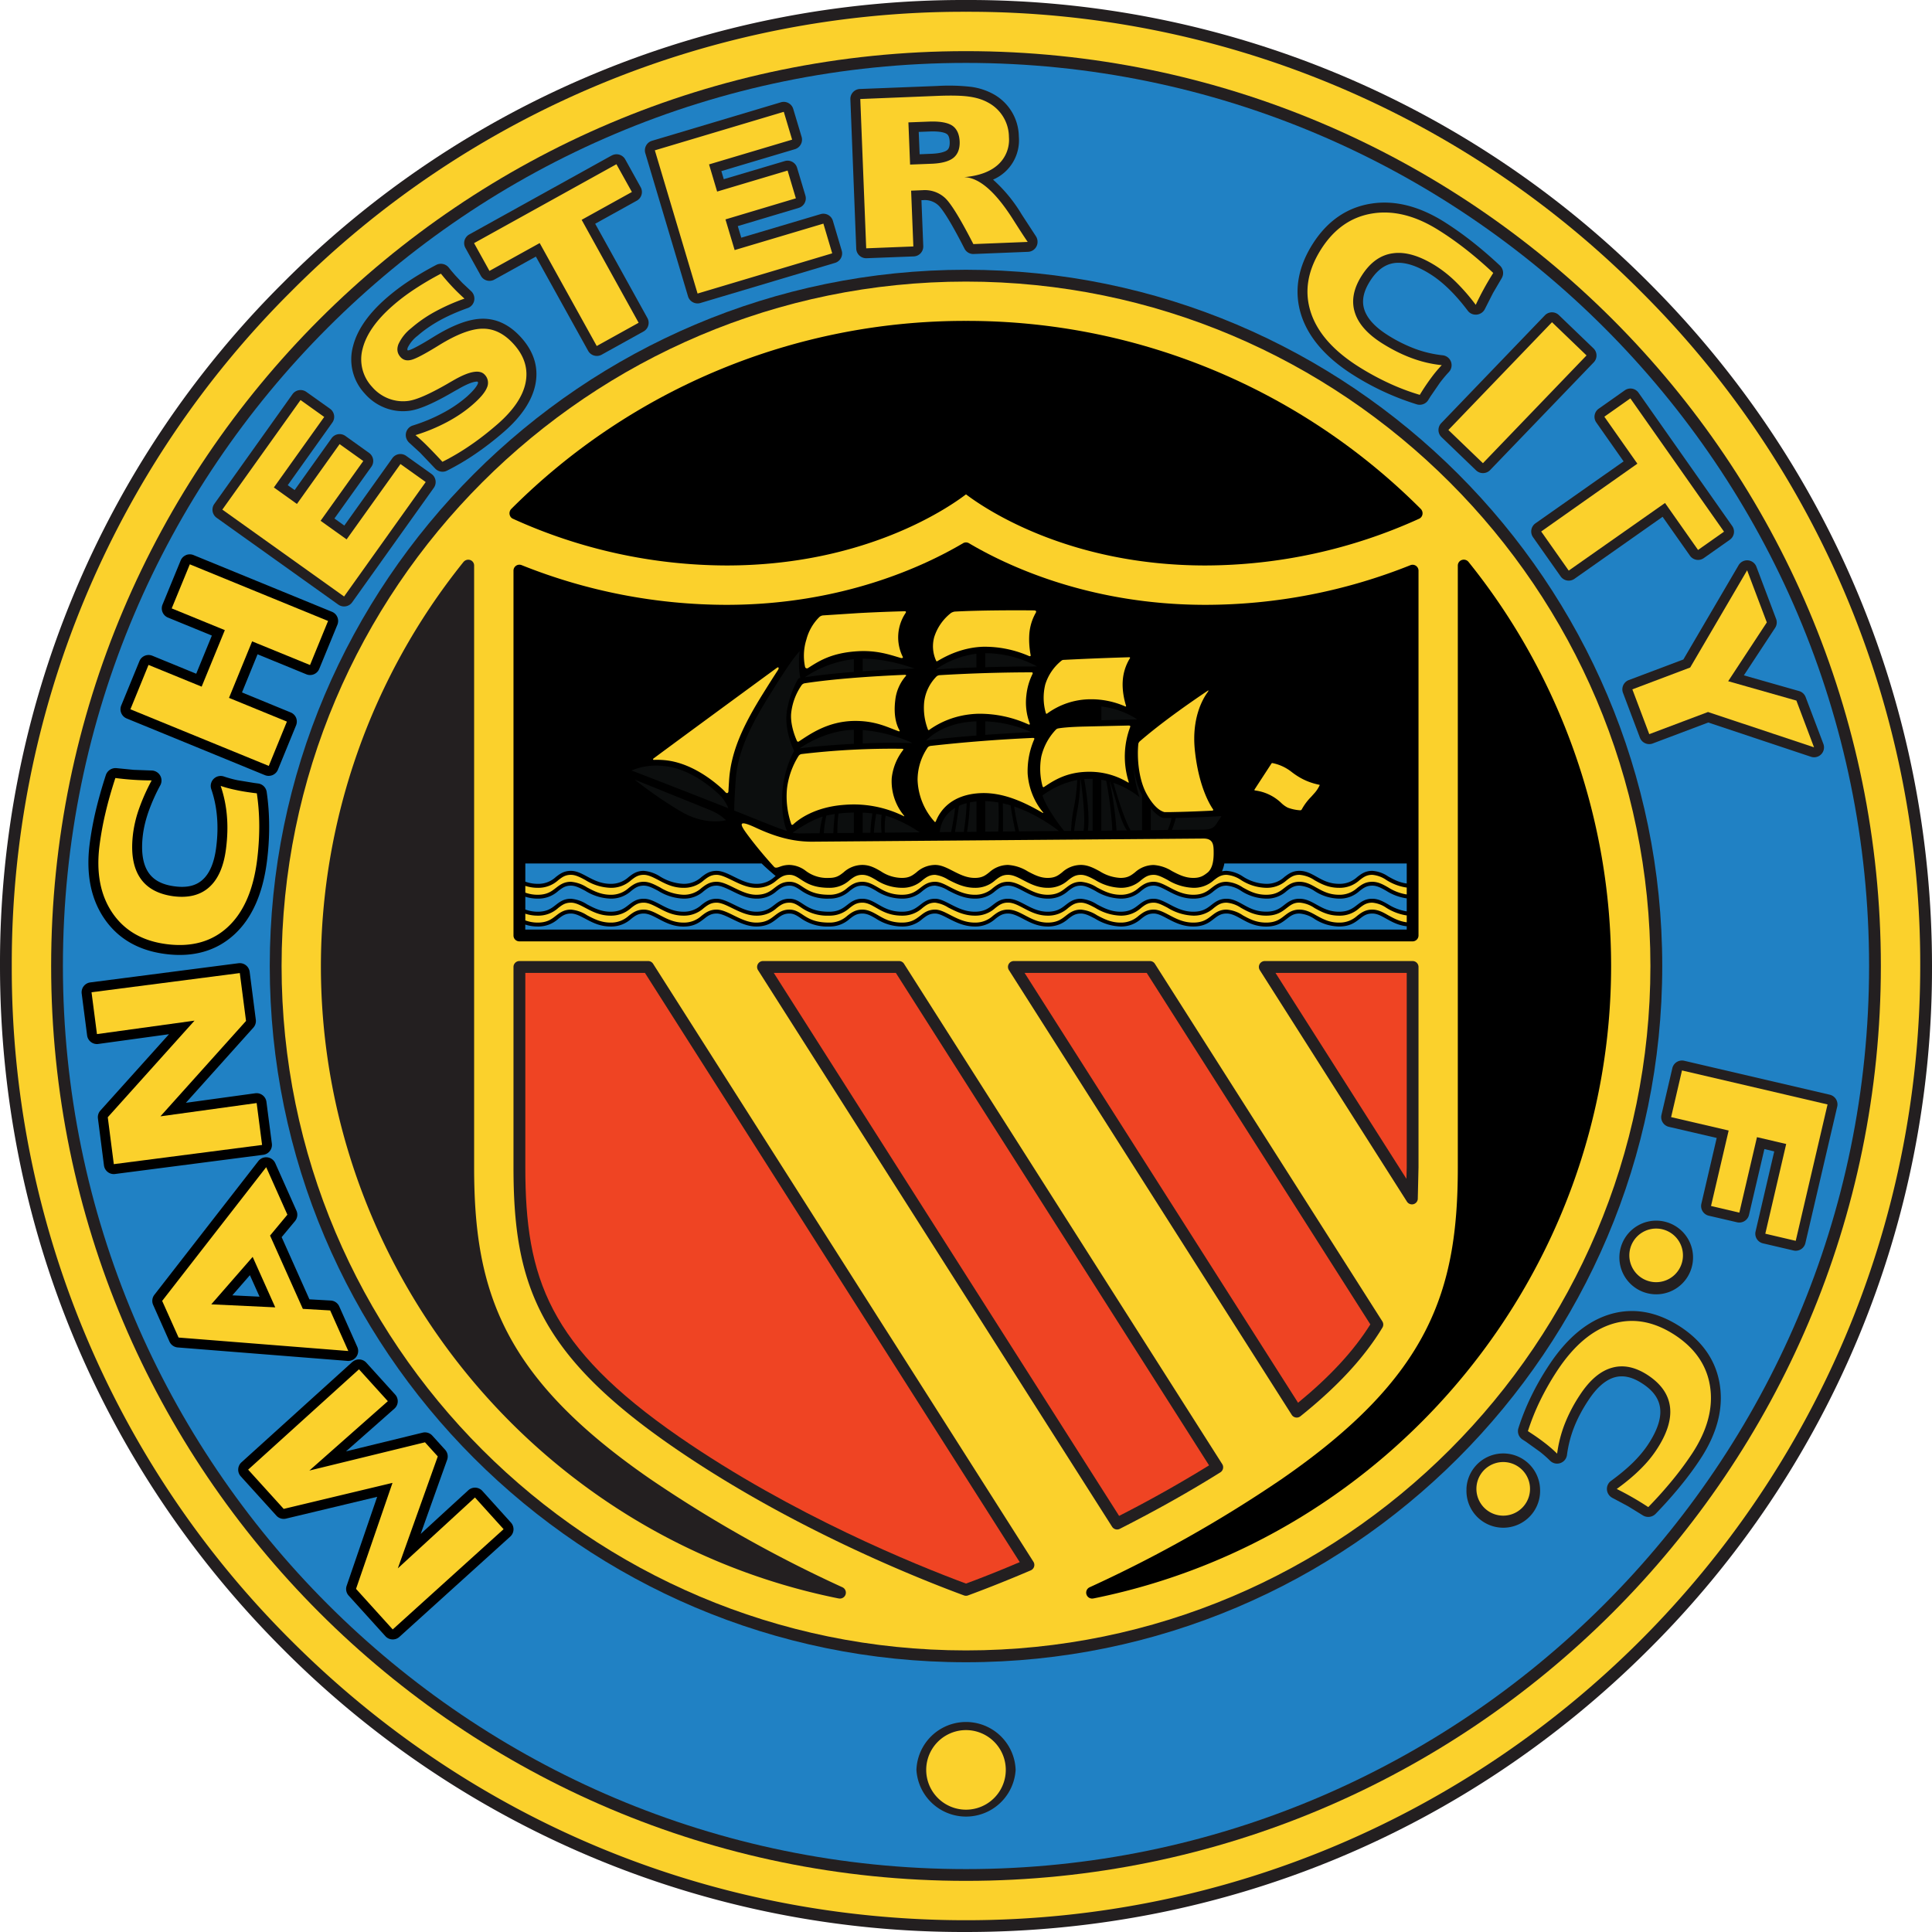
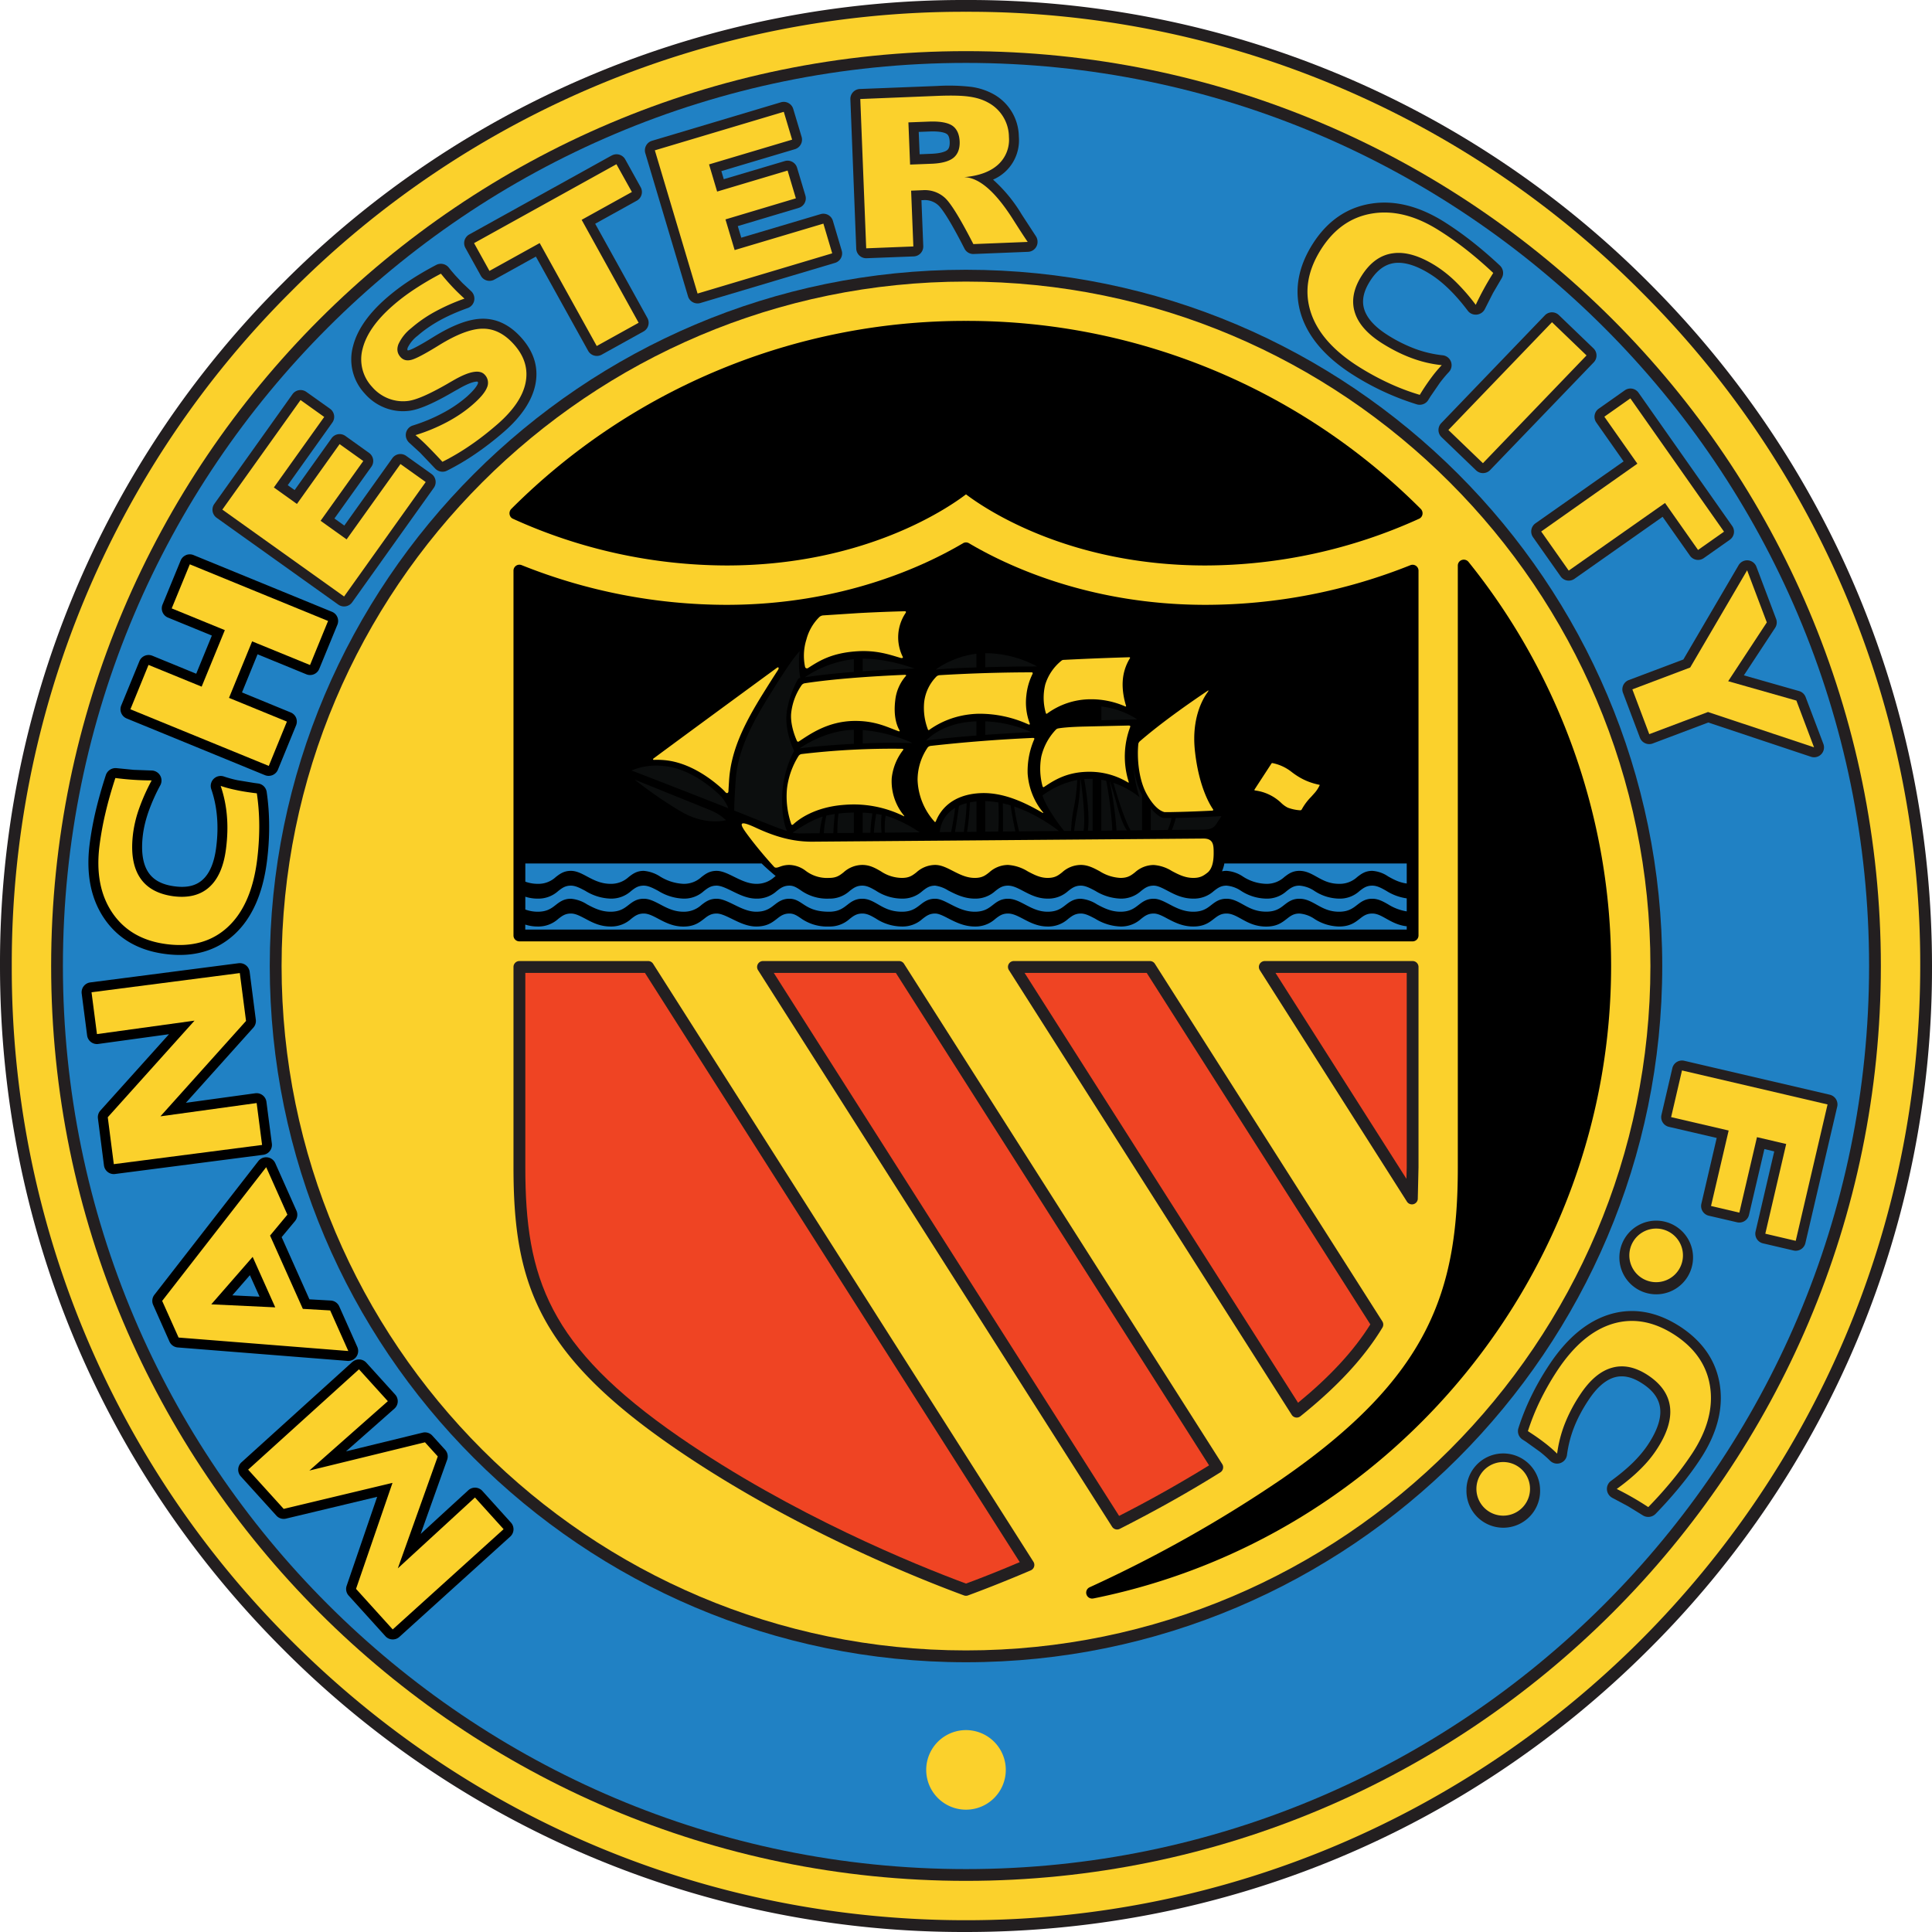
<svg xmlns="http://www.w3.org/2000/svg" width="32" height="32" fill="none">
  <g clip-path="url(#a)">
    <path fill="#231F20" d="M4.686 4.686A15.895 15.895 0 0 0 0 16c0 4.274 1.664 8.292 4.686 11.314A15.896 15.896 0 0 0 16 32c4.274 0 8.292-1.664 11.314-4.686A15.895 15.895 0 0 0 32 16c0-4.274-1.664-8.292-4.686-11.314A15.895 15.895 0 0 0 16 0 15.895 15.895 0 0 0 4.686 4.686Z" />
    <path fill="#FBD12C" d="M4.825 27.175A15.7 15.7 0 0 1 .195 16a15.7 15.7 0 0 1 4.63-11.176A15.7 15.7 0 0 1 16 .195a15.7 15.7 0 0 1 11.176 4.63A15.701 15.701 0 0 1 31.805 16c0 8.715-7.09 15.805-15.805 15.805-4.221 0-8.19-1.644-11.175-4.63Z" />
    <path fill="#000" d="M15.95 8.998c-.643.38-2.007 1.02-3.917 1.02a9.148 9.148 0 0 1-3.394-.658.098.098 0 0 0-.134.09v6.045c0 .054.044.097.098.097h14.794a.098.098 0 0 0 .098-.097V9.451a.098.098 0 0 0-.134-.09 9.147 9.147 0 0 1-3.394.657c-1.91 0-3.274-.64-3.917-1.02a.097.097 0 0 0-.1 0Z" />
    <path fill="#231F20" d="M4.664 16C4.664 9.75 9.75 4.664 16 4.664S27.336 9.749 27.336 16c0 6.25-5.085 11.336-11.336 11.336-6.25 0-11.336-5.085-11.336-11.336ZM.847 16c0 8.356 6.798 15.153 15.153 15.153 8.356 0 15.153-6.797 15.153-15.153C31.153 7.645 24.356.847 16 .847 7.645.847.847 7.645.847 16Z" />
    <path fill="#2081C4" d="M4.468 16c0 6.358 5.173 11.532 11.532 11.532 6.358 0 11.532-5.174 11.532-11.532 0-6.359-5.174-11.532-11.532-11.532C9.641 4.468 4.468 9.641 4.468 16Zm-3.426 0C1.042 7.752 7.752 1.042 16 1.042c8.248 0 14.958 6.71 14.958 14.958 0 8.248-6.71 14.958-14.958 14.958-8.248 0-14.958-6.71-14.958-14.958Z" />
    <path fill="#000" d="M24.213 9.275a.097.097 0 0 0-.067.09v9.97c0 2.041-.465 3.47-2.919 5.164a21.634 21.634 0 0 1-3.181 1.792.098.098 0 0 0 .058.185l.018-.003c4.963-1.006 8.563-5.41 8.563-10.473 0-2.426-.839-4.802-2.361-6.692a.1.1 0 0 0-.11-.033ZM8.47 8.428a.103.103 0 0 0-.03.089c.005.031.023.06.053.074a8.59 8.59 0 0 0 3.54.775c2.285 0 3.668-.95 3.967-1.178.299.227 1.682 1.178 3.967 1.178a8.593 8.593 0 0 0 3.54-.775.098.098 0 0 0 .054-.074.103.103 0 0 0-.029-.088A10.615 10.615 0 0 0 16 5.315a10.614 10.614 0 0 0-7.53 3.113Z" />
-     <path fill="#231F20" d="M7.675 9.31A10.704 10.704 0 0 0 5.315 16c0 5.067 3.604 9.472 8.568 10.474l.014.002a.098.098 0 0 0 .058-.185 21.65 21.65 0 0 1-3.182-1.792c-2.454-1.694-2.92-3.122-2.92-5.165V9.365a.096.096 0 0 0-.067-.09.103.103 0 0 0-.11.034Zm7.504 20.005a.823.823 0 0 0 1.643 0 .822.822 0 0 0-1.643 0Z" />
    <path fill="#0C0E0E" d="M10.511 12.912c.451.184 1.147.462 1.288.522a.823.823 0 0 1 .225.15s-.333.1-.749-.145-.764-.527-.764-.527Zm5.055.869a.516.516 0 0 1 .252-.399l.001.003c-.015.14-.046.3-.064.388l-.002.008-.176.001h-.01Zm-2.322-2.983c-.024.192-.003.351.01.425l.002.006-.01.001a.04.04 0 0 0-.029.02 1.57 1.57 0 0 0-.177.49c-.061.293.07.606.11.69l.003.008c-.05.092-.182.365-.197.734-.013.335.045.515.077.588l.001.004c-.125-.039-.3-.11-.578-.221a39.98 39.98 0 0 0-.295-.118v-.008c0-.068.005-.21.024-.49.03-.452.223-.866.536-1.372.27-.436.41-.646.524-.769v.012Zm5.544 1.984c.018.1.045.201.084.293.012.03.043.09.044.092v.574l.001.01-.19.002-.003-.005c-.118-.202-.257-.692-.28-.776l-.001-.006c.263.09.431.239.431.239s-.072-.195-.095-.47l.009.047Zm-5.458-1.565a11.918 11.918 0 0 1 .813-.088v-.212a1.81 1.81 0 0 0-.807.297l-.005.003Zm1.819-.144c-.152.006-.499.02-.861.045v-.208c.364-.002.725.115.851.16l.01.004Zm-4.689 1.689c.315.12 1.074.416 1.604.625l-.004-.01a.667.667 0 0 0-.182-.248c-.181-.164-.513-.409-.886-.441a1.054 1.054 0 0 0-.522.07l-.01.004Zm2.785-.367c.133-.017.445-.052.898-.075v-.232c-.392.007-.732.196-.89.3l-.008.007Zm1.043-.081.054-.002a9.1 9.1 0 0 1 .765-.004s-.018-.013-.038-.021a2.508 2.508 0 0 0-.78-.195v.213l-.001.009Z" />
    <path fill="#FBD12C" d="M13.334 11.044a.894.894 0 0 1 .023-.453.811.811 0 0 1 .215-.372.114.114 0 0 1 .059-.026l.585-.038c.272-.015.569-.026.774-.031.011 0 .023.01.009.03a.723.723 0 0 0-.047.724c.012.022-.015.025-.033.02-.187-.056-.402-.131-.721-.111-.444.028-.652.175-.818.28a.032.032 0 0 1-.046-.023Zm-.134 1.228c-.032-.07-.12-.29-.093-.483a1 1 0 0 1 .173-.444.082.082 0 0 1 .044-.027c.12-.019.384-.055.751-.085.331-.028.682-.046.91-.056.013 0 .033.005.02.018a.728.728 0 0 0-.177.406c-.034.28.035.434.07.494.012.02-.006.02-.02.015-.183-.067-.384-.174-.734-.169-.439.007-.735.224-.914.341-.006.005-.024.005-.03-.01Zm-.095 1.375a1.4 1.4 0 0 1-.07-.586 1.31 1.31 0 0 1 .193-.542.077.077 0 0 1 .044-.029 12.766 12.766 0 0 1 1.67-.088c.012 0 .028.007.017.02a.917.917 0 0 0-.189.464.89.89 0 0 0 .2.619c.014.018.01.02-.014.007a1.866 1.866 0 0 0-.963-.182c-.504.034-.774.249-.852.322-.017.015-.029.014-.036-.005Zm-2.282-1.083c.515-.382 1.455-1.071 2.045-1.503.028-.02.04.003.016.039-.07.107-.154.24-.258.407-.306.495-.517.925-.55 1.414l-.01.164c.004.065-.033.056-.049.038a.89.89 0 0 0-.063-.064c-.177-.16-.535-.433-.952-.469a1.379 1.379 0 0 0-.173-.004c-.013 0-.017-.014-.006-.022Z" />
    <path fill="#0C0E0E" d="M16.173 11.055v-.227l-.006.001c-.34.043-.586.201-.661.255l-.006.006c.186-.017.425-.028.668-.035h.005Zm1.003-.017a1.81 1.81 0 0 0-.854-.219h-.004v.232h.006c.346-.01.677-.012.843-.013h.009Z" />
-     <path fill="#FBD12C" d="M17.155 10.151a.837.837 0 0 0-.104.324c-.016.166.008.315.02.376.004.019-.014.02-.025.016a1.838 1.838 0 0 0-.756-.155c-.347.01-.616.15-.761.237-.012.008-.02.003-.022-.001a.575.575 0 0 1-.033-.397.82.82 0 0 1 .28-.4.183.183 0 0 1 .057-.021c.422-.023.997-.023 1.313-.02.031 0 .048.011.031.041Z" />
    <path fill="#0C0E0E" d="M16.173 11.948v.235h-.007c-.285.022-.58.05-.826.082l.007-.007c.08-.08.33-.292.819-.31h.007Zm.145 0v.224l.008-.001c.3-.021.574-.037.753-.045l-.007-.004a2.06 2.06 0 0 0-.75-.174h-.004Z" />
    <path fill="#FBD12C" d="M15.371 12.087a.997.997 0 0 1-.064-.456.72.72 0 0 1 .208-.43.098.098 0 0 1 .048-.018 26.272 26.272 0 0 1 1.527-.047c.01 0 .02.01.012.027a1.033 1.033 0 0 0-.102.354.98.98 0 0 0 .055.463c.008.022-.007.024-.018.02a1.948 1.948 0 0 0-.832-.178c-.392.01-.667.161-.815.268-.005.003-.015.005-.019-.003Zm.111 1.526a1.088 1.088 0 0 1-.284-.697.952.952 0 0 1 .168-.536c.009-.014.034-.023.043-.025a25.485 25.485 0 0 1 1.702-.133c.011 0 .027.007.02.021a1.325 1.325 0 0 0-.11.57c.024.335.183.556.25.635.017.021.006.02-.005.013-.263-.152-.633-.343-1.028-.324-.476.023-.666.286-.736.464-.003.008-.013.02-.02.012Z" />
    <path fill="#0C0E0E" d="m18.241 11.93.593-.015-.006-.005a1.374 1.374 0 0 0-.586-.208v.227Z" />
    <path fill="#FBD12C" d="M17.323 11.813a.914.914 0 0 1-.01-.476.815.815 0 0 1 .272-.397.057.057 0 0 1 .026-.01 49.88 49.88 0 0 1 1.092-.044c.008 0 .02.005.012.017a.808.808 0 0 0-.118.363c-.015.187.034.36.053.421.005.014-.005.017-.012.014a1.397 1.397 0 0 0-.571-.119 1.222 1.222 0 0 0-.726.239c-.005.002-.015.002-.018-.008Zm-.055 1.21a1.113 1.113 0 0 1-.021-.49.963.963 0 0 1 .246-.452.076.076 0 0 1 .034-.016c.056-.01.18-.025.434-.031l.737-.017c.012 0 .029.007.022.023a1.391 1.391 0 0 0-.025.91c.004.014-.005.014-.01.011a1.226 1.226 0 0 0-.654-.178c-.373.003-.588.152-.74.253-.005.004-.019.002-.023-.013Z" />
    <path fill="#0C0E0E" d="M18.322 12.931c.012.06.079.395.102.825h-.007l-.159.002h-.017v-.843l.076.015.005.001Zm.345.823-.168.001-.005.001a6.358 6.358 0 0 0-.112-.804v-.005l.004.001.018.058c.024.073.06.19.108.368.067.241.122.337.15.374l.005.006Zm-.57.006v-.86a1.378 1.378 0 0 0-.135.004h-.004c.086.497.077.745.06.855h.079Zm-.15.001c.037-.227-.027-.702-.048-.85h-.003l-.004.002c0 .077-.005.274-.042.477a5.947 5.947 0 0 0-.058.363v.009l.149-.002.006.001Zm-.105-.834a3.066 3.066 0 0 1-.052.436 2.226 2.226 0 0 0-.049.389v.01l-.114.001-.005-.005a2.805 2.805 0 0 1-.248-.357 1.265 1.265 0 0 1-.108-.224l.006-.005c.093-.07.3-.202.57-.253v.008Z" />
    <path fill="#FBD12C" d="M21.856 13.01a.543.543 0 0 1-.074.115l-.067.075a.917.917 0 0 0-.153.205.03.03 0 0 1-.027.016.707.707 0 0 1-.206-.044.435.435 0 0 1-.107-.077.765.765 0 0 0-.432-.207c-.016-.003-.014-.01-.011-.016l.28-.43c.004-.005.006-.01.022-.007a.748.748 0 0 1 .302.138c.15.118.293.184.467.22.008 0 .01.006.006.011Z" />
    <path fill="#0C0E0E" d="M19.065 13.39c.128.156.207.158.207.158h.132a.985.985 0 0 1-.06.194l-.003.005-.28.003v-.365l.004.005Zm1.158.128c-.124.007-.463.024-.74.03l-.007-.002a1.576 1.576 0 0 1-.064.196l-.001.004.51-.004c.14-.003.186-.025.244-.124l.066-.1h-.008Z" />
    <path fill="#FBD12C" d="M20.092 13.405c.01.014-.005.022-.015.022-.16.008-.396.018-.596.022l-.093.002h-.103c-.018-.008-.139-.026-.29-.295-.144-.256-.163-.632-.14-.84a.096.096 0 0 1 .02-.034c.347-.302.808-.626 1.127-.84.013-.01.023-.01 0 .023-.084.115-.265.432-.212.956.062.6.247.905.302.984Z" />
    <path fill="#0C0E0E" d="m16.534 13.773-.216.002v-.506c.073.002.146.01.218.022l.001.007c.009.23.004.38-.002.468v.007Zm.078 0 .206-.002-.002-.008a6.658 6.658 0 0 1-.078-.424l-.008-.002a1.691 1.691 0 0 0-.12-.031v.006c.002.1.006.307.002.454v.007Zm-.594.005.156-.001v-.503a1.144 1.144 0 0 0-.108.016l-.001.006c-.004.087-.017.31-.047.478v.004Zm-.2.002.145-.001.001-.006a3.94 3.94 0 0 0 .047-.466v-.004a.781.781 0 0 0-.127.044v.005c-.013.086-.038.259-.065.422l-.001.006Zm1.721-.016-.659.006-.002-.005a3.972 3.972 0 0 1-.08-.405h.006c.36.124.645.334.727.398l.008.006Zm-3.669.034.273-.002v-.337c-.09.001-.176.007-.255.016v.005c-.01.072-.02.181-.018.311v.007Zm-.224.002h.157v-.01c.004-.077.011-.192.024-.303v-.004a1.632 1.632 0 0 0-.123.022c-.006 0-.011.002-.016.003l-.001.005a1.622 1.622 0 0 0-.041.281v.007Zm-.07.001-.325.003a.463.463 0 0 1-.12-.013l.002-.003c.057-.04.276-.192.49-.262l.003.002a1.547 1.547 0 0 0-.05.267v.006Zm1.08-.01.565-.005.011-.001a2.243 2.243 0 0 0-.45-.237.914.914 0 0 0-.113-.037l-.001.003a1.45 1.45 0 0 0-.013.272l.001.005Zm-.368-.323v.326h.127l.002-.008a2.41 2.41 0 0 1 .032-.308v-.005a2.208 2.208 0 0 0-.161-.013v.008Zm.186.325.127-.002v-.006a1.315 1.315 0 0 1 .001-.284v-.005a1.702 1.702 0 0 0-.088-.015l-.002.005c-.009.052-.03.179-.037.298v.009Z" />
-     <path fill="#FBD12C" d="M23.3 14.813V14.7h-.007a.856.856 0 0 1-.333-.126.48.48 0 0 0-.232-.084c-.095 0-.148.041-.21.089a.485.485 0 0 1-.34.126c-.179 0-.299-.067-.405-.126a.51.51 0 0 0-.251-.089c-.096 0-.148.041-.21.089a.488.488 0 0 1-.34.126.8.8 0 0 1-.417-.129.5.5 0 0 0-.24-.086c-.095 0-.148.041-.21.089a.49.49 0 0 1-.34.126.871.871 0 0 1-.43-.133c-.085-.044-.157-.082-.226-.082-.096 0-.149.041-.21.089a.489.489 0 0 1-.34.126.85.85 0 0 1-.42-.13c-.086-.046-.16-.085-.237-.085-.095 0-.148.041-.21.089a.489.489 0 0 1-.34.126c-.163 0-.29-.067-.402-.125-.092-.049-.17-.09-.255-.09-.095 0-.148.041-.21.089a.488.488 0 0 1-.34.126c-.177 0-.323-.075-.44-.135a.54.54 0 0 0-.216-.08c-.096 0-.149.041-.21.089a.489.489 0 0 1-.34.126.795.795 0 0 1-.432-.132c-.077-.045-.143-.083-.225-.083-.095 0-.148.041-.21.089a.489.489 0 0 1-.34.126c-.259 0-.379-.08-.475-.143-.061-.04-.11-.072-.181-.072-.096 0-.149.041-.21.089a.488.488 0 0 1-.34.126c-.146 0-.281-.067-.4-.125-.095-.046-.184-.09-.257-.09-.095 0-.148.041-.21.089a.489.489 0 0 1-.34.126c-.174 0-.303-.069-.417-.13-.087-.045-.163-.085-.24-.085-.095 0-.148.041-.209.089a.489.489 0 0 1-.34.126.841.841 0 0 1-.42-.13c-.086-.046-.16-.085-.237-.085-.096 0-.148.041-.21.089a.489.489 0 0 1-.34.126.658.658 0 0 1-.201-.031l-.004-.001v.111l.003.002a.6.6 0 0 0 .202.034c.156 0 .23-.057.3-.112.065-.05.132-.103.25-.103a.58.58 0 0 1 .267.093c.107.057.229.122.39.122a.43.43 0 0 0 .3-.112c.065-.05.132-.103.25-.103.093 0 .178.046.27.094a.797.797 0 0 0 .386.121.428.428 0 0 0 .3-.112c.065-.05.132-.103.25-.103.089 0 .184.047.285.097.119.058.241.118.372.118.155 0 .23-.057.3-.112.065-.05.132-.103.25-.103.09 0 .152.04.217.084.094.061.2.131.44.131a.43.43 0 0 0 .3-.112c.064-.05.132-.103.25-.103.098 0 .175.045.257.092.1.058.213.123.4.123.155 0 .228-.057.3-.112.064-.05.131-.103.249-.103.077 0 .155.04.246.088.117.06.248.127.41.127a.43.43 0 0 0 .301-.112c.064-.05.132-.103.25-.103.1 0 .189.047.284.097.11.058.225.118.372.118.156 0 .23-.057.3-.112.065-.05.132-.103.25-.103a.58.58 0 0 1 .267.093c.107.057.229.122.39.122a.43.43 0 0 0 .3-.112c.065-.05.132-.103.25-.103.085 0 .168.044.256.09.11.059.237.125.4.125.156 0 .23-.057.3-.112.065-.05.132-.103.25-.103a.55.55 0 0 1 .271.095c.107.059.218.12.386.12.156 0 .23-.057.3-.112.065-.05.132-.103.25-.103.109 0 .194.047.283.098.104.057.211.117.374.117a.43.43 0 0 0 .3-.112c.065-.05.132-.103.25-.103.099 0 .179.045.263.093a.803.803 0 0 0 .301.116h.006Z" />
    <path fill="#2081C4" d="M23.3 15.095v-.214l-.005-.002a.85.85 0 0 1-.335-.125c-.08-.045-.15-.085-.232-.085-.095 0-.148.041-.21.089a.48.48 0 0 1-.34.126.768.768 0 0 1-.405-.126.51.51 0 0 0-.251-.089c-.096 0-.148.041-.21.089a.484.484 0 0 1-.34.126.792.792 0 0 1-.417-.129.5.5 0 0 0-.24-.086c-.095 0-.148.041-.21.089a.49.49 0 0 1-.34.126c-.179 0-.313-.07-.43-.132-.085-.044-.157-.083-.226-.083-.096 0-.149.041-.21.089a.489.489 0 0 1-.34.126.85.85 0 0 1-.42-.13c-.086-.045-.16-.085-.237-.085-.095 0-.148.041-.21.089a.489.489 0 0 1-.34.126c-.163 0-.29-.066-.402-.125-.092-.048-.17-.09-.255-.09-.095 0-.148.041-.21.089a.488.488 0 0 1-.34.126c-.177 0-.323-.075-.44-.135a.54.54 0 0 0-.216-.08c-.096 0-.149.041-.21.089a.489.489 0 0 1-.34.126.794.794 0 0 1-.432-.132c-.077-.044-.143-.083-.225-.083-.095 0-.148.041-.21.089a.489.489 0 0 1-.34.126.75.75 0 0 1-.475-.142c-.061-.04-.11-.073-.181-.073-.096 0-.149.041-.21.089a.484.484 0 0 1-.34.126c-.146 0-.281-.066-.4-.125-.095-.046-.184-.09-.257-.09-.095 0-.148.041-.21.089a.484.484 0 0 1-.34.126.846.846 0 0 1-.417-.129c-.087-.046-.163-.086-.24-.086-.095 0-.148.041-.209.089a.489.489 0 0 1-.34.126.841.841 0 0 1-.42-.13c-.086-.045-.16-.085-.237-.085-.096 0-.148.041-.21.089a.489.489 0 0 1-.34.126.657.657 0 0 1-.2-.03l-.005-.003v.213l.004.002a.6.6 0 0 0 .201.035c.156 0 .23-.058.3-.113.065-.05.132-.102.25-.102a.58.58 0 0 1 .267.093c.107.057.229.122.39.122.155 0 .229-.058.3-.113.065-.05.132-.102.25-.102.093 0 .178.045.27.093.107.057.229.122.386.122a.428.428 0 0 0 .3-.113c.065-.05.132-.102.25-.102.089 0 .184.047.285.096.119.059.241.119.372.119.155 0 .23-.058.3-.113.065-.05.132-.102.25-.102.09 0 .152.04.217.083.094.062.2.132.44.132.155 0 .229-.058.3-.113.064-.05.132-.102.25-.102.098 0 .175.044.257.091.1.058.213.124.4.124.155 0 .228-.058.3-.113.064-.05.131-.102.249-.102.077 0 .155.04.246.087.117.06.248.128.41.128.156 0 .23-.058.301-.113.064-.05.132-.102.25-.102.1 0 .189.047.284.097.11.058.225.118.372.118.156 0 .23-.058.3-.113.065-.05.132-.102.25-.102a.58.58 0 0 1 .267.093c.107.057.229.122.39.122.155 0 .229-.058.3-.113.065-.05.132-.102.25-.102.085 0 .168.044.256.09.11.058.237.125.4.125.156 0 .23-.058.3-.113.065-.05.132-.102.25-.102.101 0 .184.046.271.094.107.06.218.12.386.12.156 0 .23-.056.3-.112.065-.05.132-.102.25-.102.109 0 .194.047.283.097.104.058.211.118.374.118.155 0 .229-.058.3-.113.065-.05.132-.102.25-.102.099 0 .179.045.263.093a.813.813 0 0 0 .3.115l.007.001Z" />
-     <path fill="#FBD12C" d="M23.3 15.277v-.116h-.01a.876.876 0 0 1-.33-.126.48.48 0 0 0-.232-.084c-.095 0-.148.04-.21.088a.48.48 0 0 1-.34.127c-.179 0-.299-.067-.405-.126a.51.51 0 0 0-.251-.09c-.096 0-.148.042-.21.09-.076.059-.162.126-.34.126-.185 0-.309-.069-.417-.129a.5.5 0 0 0-.24-.086c-.095 0-.148.04-.21.088a.49.49 0 0 1-.34.127.871.871 0 0 1-.43-.133c-.085-.044-.157-.082-.226-.082-.096 0-.149.04-.21.088a.489.489 0 0 1-.34.127.85.85 0 0 1-.42-.13c-.086-.045-.16-.085-.237-.085-.095 0-.148.04-.21.088a.489.489 0 0 1-.34.127c-.163 0-.29-.067-.402-.126-.092-.048-.17-.09-.255-.09-.095 0-.148.042-.21.09a.488.488 0 0 1-.34.126c-.177 0-.323-.075-.44-.135a.54.54 0 0 0-.216-.08c-.096 0-.149.04-.21.088a.489.489 0 0 1-.34.127c-.203 0-.33-.074-.432-.133-.077-.044-.143-.082-.225-.082-.095 0-.148.04-.21.088a.489.489 0 0 1-.34.127.75.75 0 0 1-.475-.143c-.061-.04-.11-.072-.181-.072-.096 0-.149.04-.21.088a.485.485 0 0 1-.34.127c-.146 0-.281-.067-.4-.125-.095-.047-.184-.09-.257-.09-.095 0-.148.04-.21.088a.485.485 0 0 1-.34.127c-.174 0-.303-.069-.417-.13-.087-.045-.163-.085-.24-.085-.095 0-.148.04-.209.088a.489.489 0 0 1-.34.127c-.178 0-.307-.07-.42-.13-.086-.045-.16-.085-.237-.085-.096 0-.148.04-.21.088a.489.489 0 0 1-.34.127.655.655 0 0 1-.198-.03l-.007-.004v.114h.003c.06.021.125.035.202.035.156 0 .23-.057.3-.112.065-.05.132-.103.25-.103a.58.58 0 0 1 .267.093c.107.057.229.122.39.122a.43.43 0 0 0 .3-.112c.065-.05.132-.103.25-.103.093 0 .178.046.27.094.107.056.229.121.386.121a.428.428 0 0 0 .3-.112c.065-.05.132-.103.25-.103.089 0 .184.047.285.097.119.058.241.118.372.118.155 0 .23-.057.3-.112.065-.05.132-.103.25-.103.09 0 .152.04.217.083.094.062.2.132.44.132a.43.43 0 0 0 .3-.112c.064-.05.132-.103.25-.103.098 0 .175.045.257.091.1.059.213.124.4.124.155 0 .228-.057.3-.112.064-.05.131-.103.249-.103.077 0 .155.04.246.087.117.06.248.128.41.128a.43.43 0 0 0 .301-.112c.064-.05.132-.103.25-.103.1 0 .189.047.284.097.11.058.225.118.372.118.156 0 .23-.057.3-.112.065-.05.132-.103.25-.103a.58.58 0 0 1 .267.093c.107.057.229.122.39.122a.43.43 0 0 0 .3-.112c.065-.05.132-.103.25-.103.085 0 .168.044.256.09.11.059.237.125.4.125.156 0 .23-.057.3-.112.065-.05.132-.103.25-.103a.55.55 0 0 1 .271.095c.107.059.218.12.386.12.156 0 .23-.057.3-.112.065-.05.132-.103.25-.103.109 0 .194.048.283.098.104.057.211.117.374.117a.43.43 0 0 0 .3-.112c.065-.05.132-.103.25-.103.099 0 .179.045.263.093.083.046.174.098.3.116l.007.002Z" />
    <path fill="#2081C4" d="M23.3 15.341v.056H8.7v-.084l.003.002a.66.66 0 0 0 .203.031.49.49 0 0 0 .34-.126c.062-.048.114-.089.21-.089.077 0 .15.04.237.085.113.061.242.13.42.13a.49.49 0 0 0 .34-.126c.061-.048.114-.089.21-.089.076 0 .152.04.239.086.114.06.244.13.418.13.177 0 .263-.068.34-.127.06-.048.114-.089.21-.089.072 0 .161.044.255.09.12.059.255.125.401.125.178 0 .264-.067.34-.126.061-.048.114-.089.21-.089.071 0 .12.032.181.073a.753.753 0 0 0 .476.142.49.49 0 0 0 .34-.126c.061-.048.114-.089.21-.089.081 0 .147.038.224.083a.794.794 0 0 0 .432.132.49.49 0 0 0 .34-.126c.062-.048.114-.089.21-.089.06 0 .133.037.216.08.117.06.263.135.44.135a.488.488 0 0 0 .34-.126c.062-.048.115-.089.21-.089.084 0 .163.042.255.09.112.059.239.125.402.125a.49.49 0 0 0 .34-.126c.062-.048.115-.089.21-.089.077 0 .15.04.237.085a.85.85 0 0 0 .42.13.49.49 0 0 0 .34-.126c.061-.048.114-.089.21-.089.069 0 .141.038.225.083.118.062.252.132.431.132.178 0 .264-.067.34-.126.062-.048.115-.089.21-.089.084 0 .156.04.24.086.108.06.232.13.417.13.178 0 .264-.068.34-.127.061-.048.114-.089.21-.089a.51.51 0 0 1 .251.09.776.776 0 0 0 .406.125c.178 0 .264-.067.34-.126.061-.048.114-.089.21-.089.082 0 .15.04.231.085.09.05.19.107.33.125h.01Zm-10.458-.827-.016.012a.428.428 0 0 1-.3.113c-.13 0-.253-.06-.372-.119-.101-.05-.196-.096-.285-.096-.118 0-.185.052-.25.102a.428.428 0 0 1-.3.113.802.802 0 0 1-.387-.122.59.59 0 0 0-.27-.093c-.117 0-.184.052-.249.102a.428.428 0 0 1-.3.113c-.161 0-.283-.065-.39-.122-.09-.048-.174-.093-.267-.093-.118 0-.185.052-.25.102a.422.422 0 0 1-.3.113.599.599 0 0 1-.203-.035l-.002-.002v-.3h3.914c.06.059.126.117.203.183l.029.024-.005.005Zm7.398-.083a.575.575 0 0 0 .038-.122v-.007H23.3v.332l-.005-.001c-.127-.018-.219-.07-.302-.116a.526.526 0 0 0-.264-.093c-.117 0-.184.052-.249.102a.426.426 0 0 1-.3.113c-.163 0-.27-.06-.374-.118-.09-.05-.174-.097-.283-.097-.118 0-.185.052-.25.102a.428.428 0 0 1-.3.113.736.736 0 0 1-.385-.12.555.555 0 0 0-.272-.095.36.36 0 0 0-.067.006l-.008.001Z" />
    <path fill="#231F20" d="M20.948 15.918a.098.098 0 0 0-.082.15l2.437 3.834a.098.098 0 0 0 .108.043.096.096 0 0 0 .072-.09l.012-.52v-3.32a.098.098 0 0 0-.098-.097h-2.449Z" />
    <path fill="#EF4423" d="M23.3 16.114v3.22l-.005.191-2.169-3.411H23.3Z" />
    <path fill="#231F20" d="M8.603 15.918a.098.098 0 0 0-.098.097v3.319c0 1.902.395 3.08 2.638 4.628 1.914 1.322 4.01 2.163 4.823 2.463a.1.1 0 0 0 .068 0c.225-.083.588-.222 1.039-.415a.098.098 0 0 0 .044-.142l-6.299-9.904a.097.097 0 0 0-.082-.046H8.603Z" />
    <path fill="#EF4423" d="m10.682 16.114 6.208 9.76c-.377.16-.685.28-.89.355-.827-.307-2.874-1.135-4.746-2.427-2.171-1.5-2.553-2.635-2.553-4.467v-3.221h1.981Z" />
    <path fill="#231F20" d="M12.637 15.918a.098.098 0 0 0-.082.15l5.865 9.22a.098.098 0 0 0 .126.035c.591-.3 1.152-.614 1.668-.937a.099.099 0 0 0 .03-.136l-5.27-8.286a.097.097 0 0 0-.083-.046h-2.254Z" />
    <path fill="#EF4423" d="m14.838 16.114 5.188 8.157a20.99 20.99 0 0 1-1.49.837l-5.72-8.994h2.021Z" />
    <path fill="#231F20" d="M16.793 15.918a.097.097 0 0 0-.082.15l4.684 7.366a.098.098 0 0 0 .144.024c.614-.492 1.058-.972 1.359-1.47a.098.098 0 0 0-.002-.102l-3.767-5.922a.098.098 0 0 0-.082-.046h-2.254Z" />
    <path fill="#EF4423" d="m18.993 16.114 3.704 5.822c-.273.437-.667.863-1.197 1.298-.115-.18-4.348-6.836-4.53-7.12h2.023Z" />
    <path fill="#FBD12C" d="M12.822 14.358a7.19 7.19 0 0 1-.375-.445c-.18-.236-.277-.366.073-.203.35.163.628.228.913.231l6.501-.052c.168 0 .168.114.168.244s-.022.249-.096.316c-.066.051-.118.092-.24.092-.14 0-.25-.058-.356-.114a.652.652 0 0 0-.301-.1.465.465 0 0 0-.31.122c-.066.051-.118.092-.24.092a.707.707 0 0 1-.344-.11c-.096-.052-.195-.105-.313-.105a.465.465 0 0 0-.31.123c-.065.051-.117.092-.24.092-.123 0-.222-.052-.327-.107a.706.706 0 0 0-.33-.108.466.466 0 0 0-.31.123c-.065.051-.117.092-.24.092-.138 0-.253-.06-.365-.117-.098-.05-.19-.098-.291-.098a.466.466 0 0 0-.31.123c-.066.051-.118.092-.24.092a.637.637 0 0 1-.35-.11c-.09-.052-.181-.105-.307-.105a.466.466 0 0 0-.31.123c-.065.051-.117.092-.24.092a.584.584 0 0 1-.385-.116.466.466 0 0 0-.271-.099.425.425 0 0 0-.149.026c-.03.01-.08.034-.105.006Zm3.837 14.957a.659.659 0 1 1-1.318 0 .659.659 0 0 1 1.318 0Z" />
    <path fill="#231F20" d="M4.844 6.53 3.55 8.346a.165.165 0 0 0 .038.23l2.015 1.438a.165.165 0 0 0 .23-.038L7.185 8.08a.165.165 0 0 0-.038-.23l-.419-.299a.164.164 0 0 0-.23.039l-.795 1.115-.164-.117.612-.857a.164.164 0 0 0-.039-.23l-.391-.28a.164.164 0 0 0-.23.039l-.611.857-.114-.081L5.504 7a.164.164 0 0 0-.038-.23l-.392-.279a.165.165 0 0 0-.23.039Zm5.286-3.954L7.773 3.883a.164.164 0 0 0-.064.224l.255.46c.044.08.144.108.224.064l.688-.381.865 1.56a.165.165 0 0 0 .224.065l.694-.385a.164.164 0 0 0 .064-.223s-.73-1.32-.865-1.561l.689-.382a.164.164 0 0 0 .064-.224l-.255-.46a.165.165 0 0 0-.224-.064Zm17.569 15.117-.18.773a.165.165 0 0 0 .123.198l.792.184-.254 1.09a.165.165 0 0 0 .123.198l.469.109a.165.165 0 0 0 .197-.123l.255-1.09.163.039-.309 1.325a.164.164 0 0 0 .123.198l.505.118a.164.164 0 0 0 .197-.123l.527-2.259a.165.165 0 0 0-.123-.198l-2.41-.562a.164.164 0 0 0-.198.123Zm-.876 3.101a.61.61 0 1 0 1.218-.002.61.61 0 0 0-1.218.002ZM24.29 24.66a.61.61 0 1 0 1.218-.002.61.61 0 0 0-1.219.002Zm2.62-18.194-.43.303a.164.164 0 0 0-.04.229l.452.644-1.46 1.026a.165.165 0 0 0-.04.23l.457.649a.164.164 0 0 0 .229.04l1.46-1.027.453.644a.164.164 0 0 0 .229.04l.43-.303a.164.164 0 0 0 .04-.23l-1.55-2.205a.163.163 0 0 0-.23-.04ZM12.935 1.694l-2.136.638a.165.165 0 0 0-.111.204l.708 2.373a.165.165 0 0 0 .204.11l2.231-.665a.164.164 0 0 0 .11-.205l-.146-.492a.164.164 0 0 0-.205-.11l-1.312.39-.058-.192 1.01-.302a.165.165 0 0 0 .11-.204l-.138-.461a.164.164 0 0 0-.204-.11l-1.01.3-.04-.134 1.218-.363a.165.165 0 0 0 .111-.205l-.138-.46a.164.164 0 0 0-.204-.112Z" />
    <path fill="#000" d="M5.836 22.558 4 24.22a.165.165 0 0 0-.012.233l.589.65c.04.045.102.064.16.05l1.51-.361-.505 1.473a.163.163 0 0 0 .033.163l.608.672c.06.067.165.073.232.012l1.836-1.661a.164.164 0 0 0 .012-.232l-.474-.525a.164.164 0 0 0-.233-.01s-.416.38-.788.723c.195-.55.438-1.228.438-1.228a.164.164 0 0 0-.033-.166l-.212-.234a.165.165 0 0 0-.16-.05l-1.27.31c.38-.334.801-.707.801-.707a.163.163 0 0 0 .056-.123c0-.04-.015-.08-.042-.11l-.478-.528a.164.164 0 0 0-.232-.012Zm-1.557-3.327-1.722 2.215a.165.165 0 0 0-.02.168l.27.607a.165.165 0 0 0 .138.097l2.811.223a.165.165 0 0 0 .163-.23l-.3-.673a.164.164 0 0 0-.14-.097l-.354-.02-.46-1.03.222-.267a.165.165 0 0 0 .023-.172l-.351-.787a.165.165 0 0 0-.28-.034Zm-.14 1.89.16.356-.451-.022.292-.335Zm-.189-5.167-2.455.318a.165.165 0 0 0-.142.184l.09.694a.164.164 0 0 0 .186.141l1.17-.161-1.137 1.265a.165.165 0 0 0-.04.13l.1.778c.012.09.094.154.184.142l2.455-.318a.165.165 0 0 0 .142-.184l-.09-.693a.165.165 0 0 0-.185-.142l-1.149.158 1.118-1.246a.165.165 0 0 0 .04-.131l-.102-.793a.165.165 0 0 0-.184-.142Zm-2.196-3.119c-.066.202-.122.4-.167.588a5.49 5.49 0 0 0-.102.555c-.063.49.018.906.24 1.233.227.335.568.533 1.014.59.46.06.845-.05 1.142-.323.29-.266.47-.67.539-1.2.026-.202.039-.402.038-.594 0-.194-.014-.384-.041-.568a.165.165 0 0 0-.142-.139l-.066-.009-.274-.045a1.956 1.956 0 0 1-.227-.062.165.165 0 0 0-.209.209c.05.145.082.299.095.457.014.159.01.332-.014.514-.032.247-.107.425-.224.53-.11.1-.26.136-.46.11-.213-.027-.358-.105-.444-.24-.09-.141-.119-.35-.084-.623.016-.12.047-.247.094-.38a3.08 3.08 0 0 1 .195-.435.165.165 0 0 0-.005-.159.168.168 0 0 0-.14-.082l-.297-.011-.284-.028a.17.17 0 0 0-.177.112Zm1.326-3.64a.164.164 0 0 0-.088.089l-.3.73a.165.165 0 0 0 .09.215l.727.298-.259.632-.727-.298a.164.164 0 0 0-.214.09l-.301.734a.165.165 0 0 0 .09.215l2.29.939a.166.166 0 0 0 .215-.09l.301-.735a.167.167 0 0 0 0-.126.165.165 0 0 0-.09-.088l-.806-.331.258-.632.807.331a.164.164 0 0 0 .215-.09l.3-.73a.164.164 0 0 0-.09-.215l-2.292-.939a.164.164 0 0 0-.126 0Z" />
    <path fill="#231F20" d="M7.227 4.387c-.16.084-.311.172-.449.264a3.567 3.567 0 0 0-.377.285c-.299.26-.485.528-.553.796a.828.828 0 0 0 .192.785.85.85 0 0 0 .34.239c.131.05.268.066.408.047.158-.022.386-.12.696-.299l.059-.034.037-.02c.24-.141.318-.13.33-.129.004.006.008.011.008.017a.06.06 0 0 1-.005.02c-.013.031-.054.1-.19.22a2.114 2.114 0 0 1-.397.267c-.153.082-.319.15-.492.204a.165.165 0 0 0-.113.158c0 .047.022.094.057.126l.18.165.25.263c.05.052.13.068.195.035.159-.08.32-.174.478-.283.158-.108.315-.23.468-.363.287-.25.46-.51.516-.77.06-.279-.015-.54-.22-.775-.188-.215-.404-.325-.643-.326-.224 0-.493.098-.823.302-.31.193-.395.218-.409.221-.012.003-.017.002-.017.002-.005-.01-.01-.015 0-.045a.553.553 0 0 1 .164-.198c.104-.091.225-.175.359-.25.135-.075.294-.146.474-.21a.164.164 0 0 0 .104-.123.168.168 0 0 0-.05-.155l-.146-.137-.118-.126-.067-.078-.04-.05a.168.168 0 0 0-.206-.045Zm8.296-2.963-1.28.05a.164.164 0 0 0-.158.171l.097 2.474a.165.165 0 0 0 .171.158l.781-.03a.164.164 0 0 0 .158-.165v-.007l-.03-.76h.027a.33.33 0 0 1 .25.083c.048.043.167.193.436.72a.163.163 0 0 0 .153.089l.9-.036a.164.164 0 0 0 .157-.165.17.17 0 0 0-.027-.093l-.236-.362a2.464 2.464 0 0 0-.474-.576.708.708 0 0 0 .427-.714.814.814 0 0 0-.43-.707 1.056 1.056 0 0 0-.365-.116 3.237 3.237 0 0 0-.557-.014Zm-.13.754c.194-.008.265.025.287.04.011.007.046.03.05.132v.016c0 .086-.03.11-.041.12-.025.02-.092.054-.26.061l-.197.008-.015-.37.177-.007Zm7.309 1.196c-.398.065-.722.29-.962.67-.248.393-.31.788-.188 1.173.12.374.41.709.862.994a4.4 4.4 0 0 0 1.055.487c.07.02.147-.008.186-.07l.035-.057.158-.23c.05-.066.1-.126.15-.179a.165.165 0 0 0-.1-.277 1.918 1.918 0 0 1-.455-.106 2.44 2.44 0 0 1-.46-.23c-.21-.133-.34-.276-.387-.426-.044-.142-.013-.294.094-.464.114-.182.247-.28.404-.302.167-.022.37.04.601.187.102.064.204.147.305.245.103.1.208.221.313.36.034.045.09.067.146.062a.169.169 0 0 0 .134-.09l.135-.266.144-.246a.17.17 0 0 0-.026-.208 7.126 7.126 0 0 0-.463-.399 5.507 5.507 0 0 0-.46-.326c-.42-.264-.83-.366-1.22-.302Zm3.001 1.799a.164.164 0 0 0-.115.05l-1.716 1.785a.164.164 0 0 0 .004.232l.572.55a.165.165 0 0 0 .233-.004l1.716-1.784a.164.164 0 0 0-.005-.233l-.572-.55a.165.165 0 0 0-.117-.046Zm3.093 4.19-.914 1.56-.904.341a.164.164 0 0 0-.096.212l.28.742a.165.165 0 0 0 .213.096l.919-.347 1.7.567a.164.164 0 0 0 .206-.215l-.293-.773a.165.165 0 0 0-.109-.1l-.914-.26.517-.786a.164.164 0 0 0 .017-.149l-.326-.863a.164.164 0 0 0-.296-.025Zm-2.127 12.405c-.377.112-.717.395-1.011.841-.113.17-.212.344-.296.517a3.957 3.957 0 0 0-.212.528.165.165 0 0 0 .066.188l.056.036.226.162c.065.05.125.103.177.155a.165.165 0 0 0 .279-.096c.02-.153.058-.305.115-.452.058-.149.138-.302.24-.455.136-.208.282-.335.433-.379.143-.04.294-.007.462.104.18.117.275.252.293.41.02.167-.048.368-.199.597-.066.1-.15.201-.25.3-.102.1-.226.203-.366.305a.165.165 0 0 0-.066.145.168.168 0 0 0 .089.135l.262.14.243.15a.17.17 0 0 0 .209-.022 7.13 7.13 0 0 0 .407-.455c.124-.151.237-.303.336-.454.272-.413.382-.821.326-1.213-.056-.4-.276-.728-.65-.976-.389-.255-.782-.326-1.17-.211Z" />
    <path fill="#FBD12C" d="m27.005 6.6 1.55 2.206-.43.303-.547-.778-1.595 1.12-.456-.648L27.12 7.68l-.547-.778.43-.303Zm-2.272-2.079a4.805 4.805 0 0 0-.29.528 3.32 3.32 0 0 0-.328-.378 2.042 2.042 0 0 0-.332-.266c-.267-.168-.504-.239-.71-.21-.208.027-.382.153-.522.376-.133.211-.17.411-.112.6.058.19.21.362.456.517.166.104.33.186.492.245.162.06.326.098.493.115a2.15 2.15 0 0 0-.164.195 3.626 3.626 0 0 0-.165.24l-.035.057a3.744 3.744 0 0 1-.51-.193 4.416 4.416 0 0 1-.505-.275c-.42-.266-.684-.567-.792-.905-.108-.339-.052-.683.17-1.035.215-.34.498-.539.85-.596.351-.057.72.036 1.105.28.149.093.297.198.447.315.15.118.3.247.452.39Zm.973.816.572.55-1.716 1.785-.572-.55 1.716-1.785Zm3.232 4.109.326.863-.64.974 1.13.321.292.774-1.756-.585-.973.367-.28-.742.958-.362.943-1.61Zm1.332 8.847-.527 2.259-.504-.118.346-1.486-.484-.113-.292 1.25-.469-.11.292-1.25-.953-.222.18-.773 2.411.563Zm-2.395 2.5a.444.444 0 1 1-.888 0 .444.444 0 0 1 .888 0Zm-2.533 3.867a.444.444 0 1 1-.888 0 .444.444 0 0 1 .888 0Zm1.958.302a4.925 4.925 0 0 0-.522-.3c.148-.107.277-.214.385-.321.11-.107.2-.216.273-.327.174-.263.249-.499.225-.706-.024-.208-.146-.384-.366-.53-.209-.137-.408-.178-.598-.123-.191.054-.366.203-.526.446a2.576 2.576 0 0 0-.255.486 2.101 2.101 0 0 0-.125.49 2.127 2.127 0 0 0-.191-.167 3.493 3.493 0 0 0-.238-.17l-.055-.036a3.79 3.79 0 0 1 .203-.506 4.44 4.44 0 0 1 .285-.499c.274-.414.58-.672.92-.774.341-.101.685-.037 1.032.191.335.222.529.509.579.862.05.352-.05.719-.301 1.1a5.297 5.297 0 0 1-.326.44 6.95 6.95 0 0 1-.398.444ZM3.683 8.44l1.295-1.814.392.28-.834 1.168.382.273.707-.991.392.28-.707.99.431.308.892-1.248.418.298L5.699 9.88 3.683 8.441Zm4.169-4.413L10.21 2.72l.256.46-.832.461.944 1.705-.694.385-.945-1.705-.832.461-.255-.46Zm2.994-1.537 2.136-.638.138.461-1.376.41.134.45 1.167-.348.137.46-1.166.349.152.508 1.47-.438.146.492-2.23.666-.708-2.373ZM7.303 4.533a3.657 3.657 0 0 0 .24.27 3.6 3.6 0 0 0 .15.143 3.337 3.337 0 0 0-.498.222 2.22 2.22 0 0 0-.386.269.716.716 0 0 0-.21.265c-.03.08-.02.15.033.21.043.05.101.067.174.05.073-.016.226-.096.459-.24.3-.186.545-.279.736-.278.19 0 .363.09.52.27.17.195.23.405.183.631-.048.227-.203.453-.463.68-.15.13-.3.248-.453.352a3.87 3.87 0 0 1-.46.272 8.732 8.732 0 0 0-.255-.267 2.802 2.802 0 0 0-.191-.175 2.97 2.97 0 0 0 .522-.216c.163-.087.305-.184.426-.29.124-.108.203-.201.235-.28a.191.191 0 0 0-.034-.212c-.083-.095-.26-.062-.532.097a5.534 5.534 0 0 0-.097.056c-.29.166-.501.259-.636.278a.662.662 0 0 1-.328-.038.685.685 0 0 1-.274-.193.669.669 0 0 1-.157-.636c.06-.236.227-.474.502-.713.106-.093.226-.184.36-.272a5.02 5.02 0 0 1 .434-.255Zm6.946-2.893 1.28-.052c.231-.009.407-.005.527.013.121.017.224.05.31.098a.65.65 0 0 1 .345.57.556.556 0 0 1-.182.46c-.128.115-.314.184-.559.205.25.008.52.243.812.705.1.157.179.28.24.368l-.9.036c-.216-.421-.373-.677-.472-.767a.495.495 0 0 0-.367-.126l-.192.008.037.924-.781.031-.098-2.474Zm.797.387.028.699.361-.014c.165-.007.284-.04.357-.098.073-.06.107-.15.103-.27-.006-.124-.047-.212-.124-.264-.077-.05-.205-.073-.384-.066l-.34.013ZM6.505 26.989l-.608-.672.604-1.756-1.802.431-.589-.65 1.836-1.662.478.528-1.3 1.149 1.915-.468.212.234-.662 1.854 1.278-1.174.474.525-1.836 1.66Zm-3.547-4.835-.272-.607 1.723-2.215.351.787-.287.346.543 1.214.453.026.3.672-2.811-.223Zm.542-.55 1.059.05-.374-.836-.685.785Zm-1.615-2.322-.1-.777 1.437-1.6-1.616.223-.09-.693 2.456-.318.103.793-1.418 1.58 1.594-.22.09.694-2.456.318Zm.025-6.396a4.575 4.575 0 0 0 .602.04 3.316 3.316 0 0 0-.205.458 2.005 2.005 0 0 0-.102.413c-.04.313-.004.557.109.733.112.176.3.28.56.315.248.031.446-.019.593-.152.147-.133.239-.343.276-.632.025-.194.03-.377.015-.549a2.072 2.072 0 0 0-.103-.495c.076.026.158.048.245.066.088.02.184.035.288.049l.066.008c.026.177.04.358.04.544 0 .186-.012.377-.037.573-.064.493-.226.86-.487 1.1-.261.24-.598.334-1.01.281-.399-.051-.699-.224-.899-.519-.2-.295-.27-.668-.212-1.12a5.26 5.26 0 0 1 .099-.539c.043-.184.098-.376.163-.574Zm.25-1.138.3-.735.88.36.384-.936-.88-.36.3-.73 2.29.938-.299.73-.959-.392-.383.936.959.393-.3.734-2.292-.938Z" />
  </g>
  <defs>
    <clipPath id="a">
      <path fill="#fff" d="M0 0h32v32H0z" />
    </clipPath>
  </defs>
</svg>